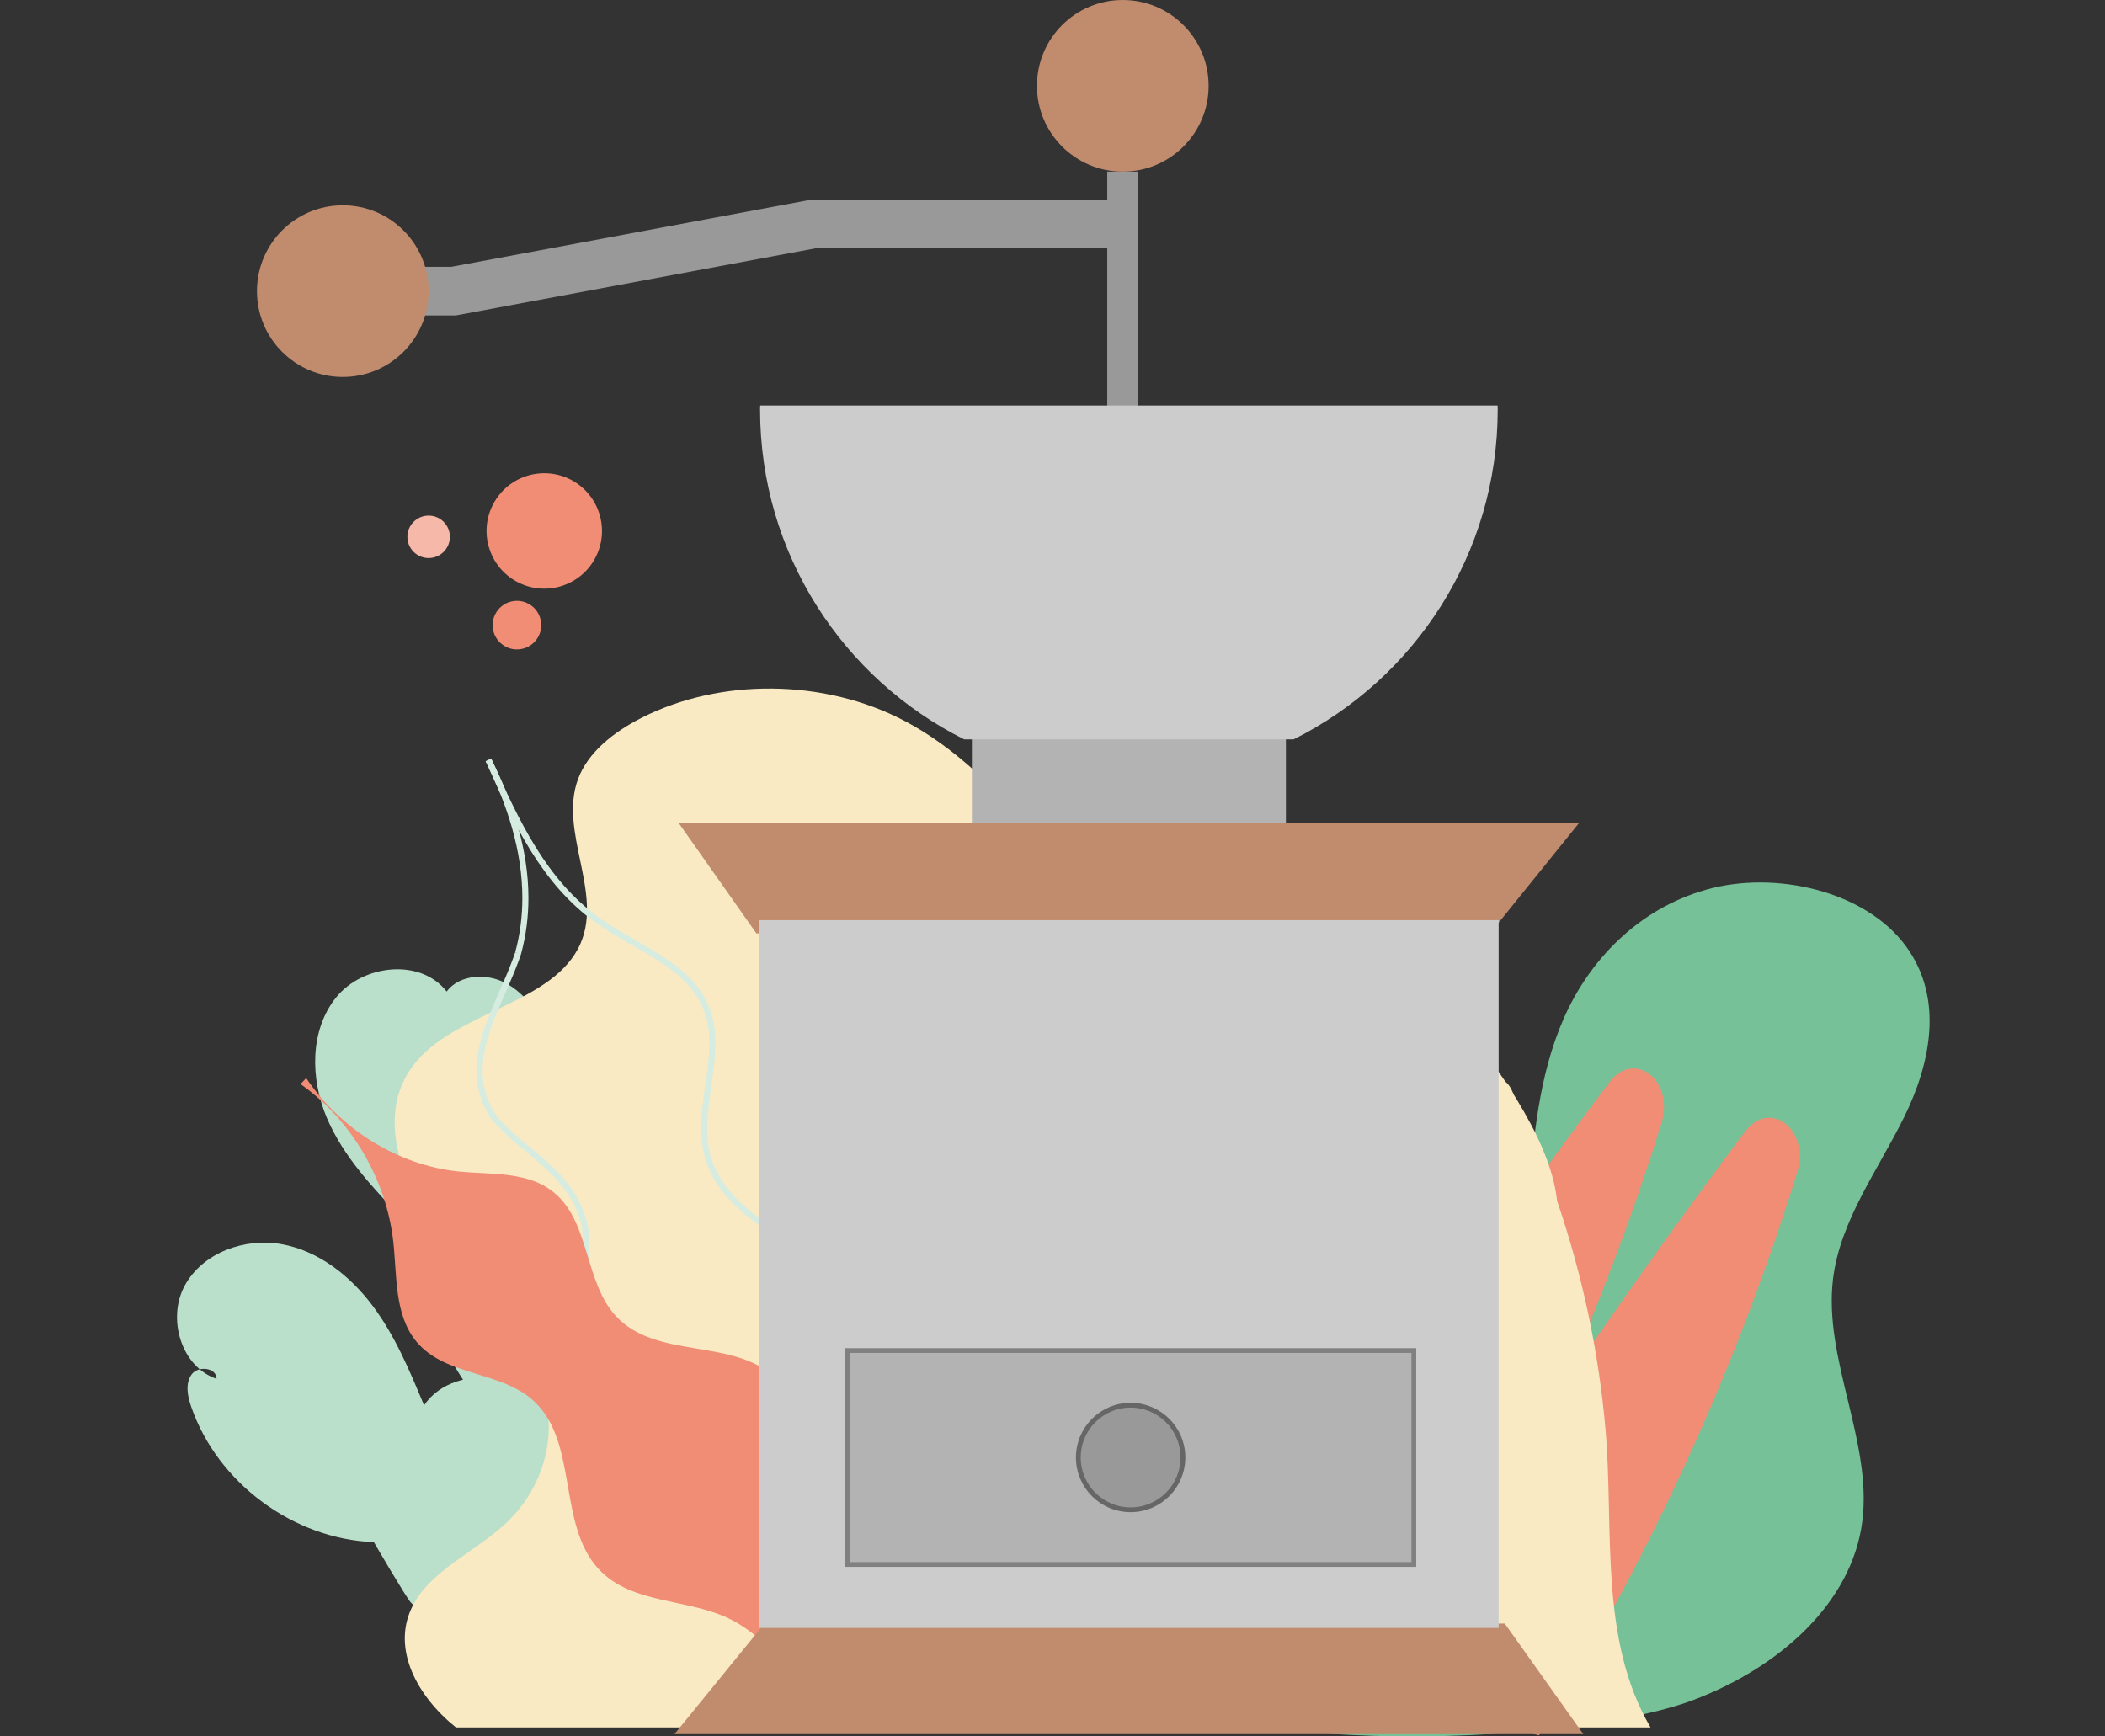
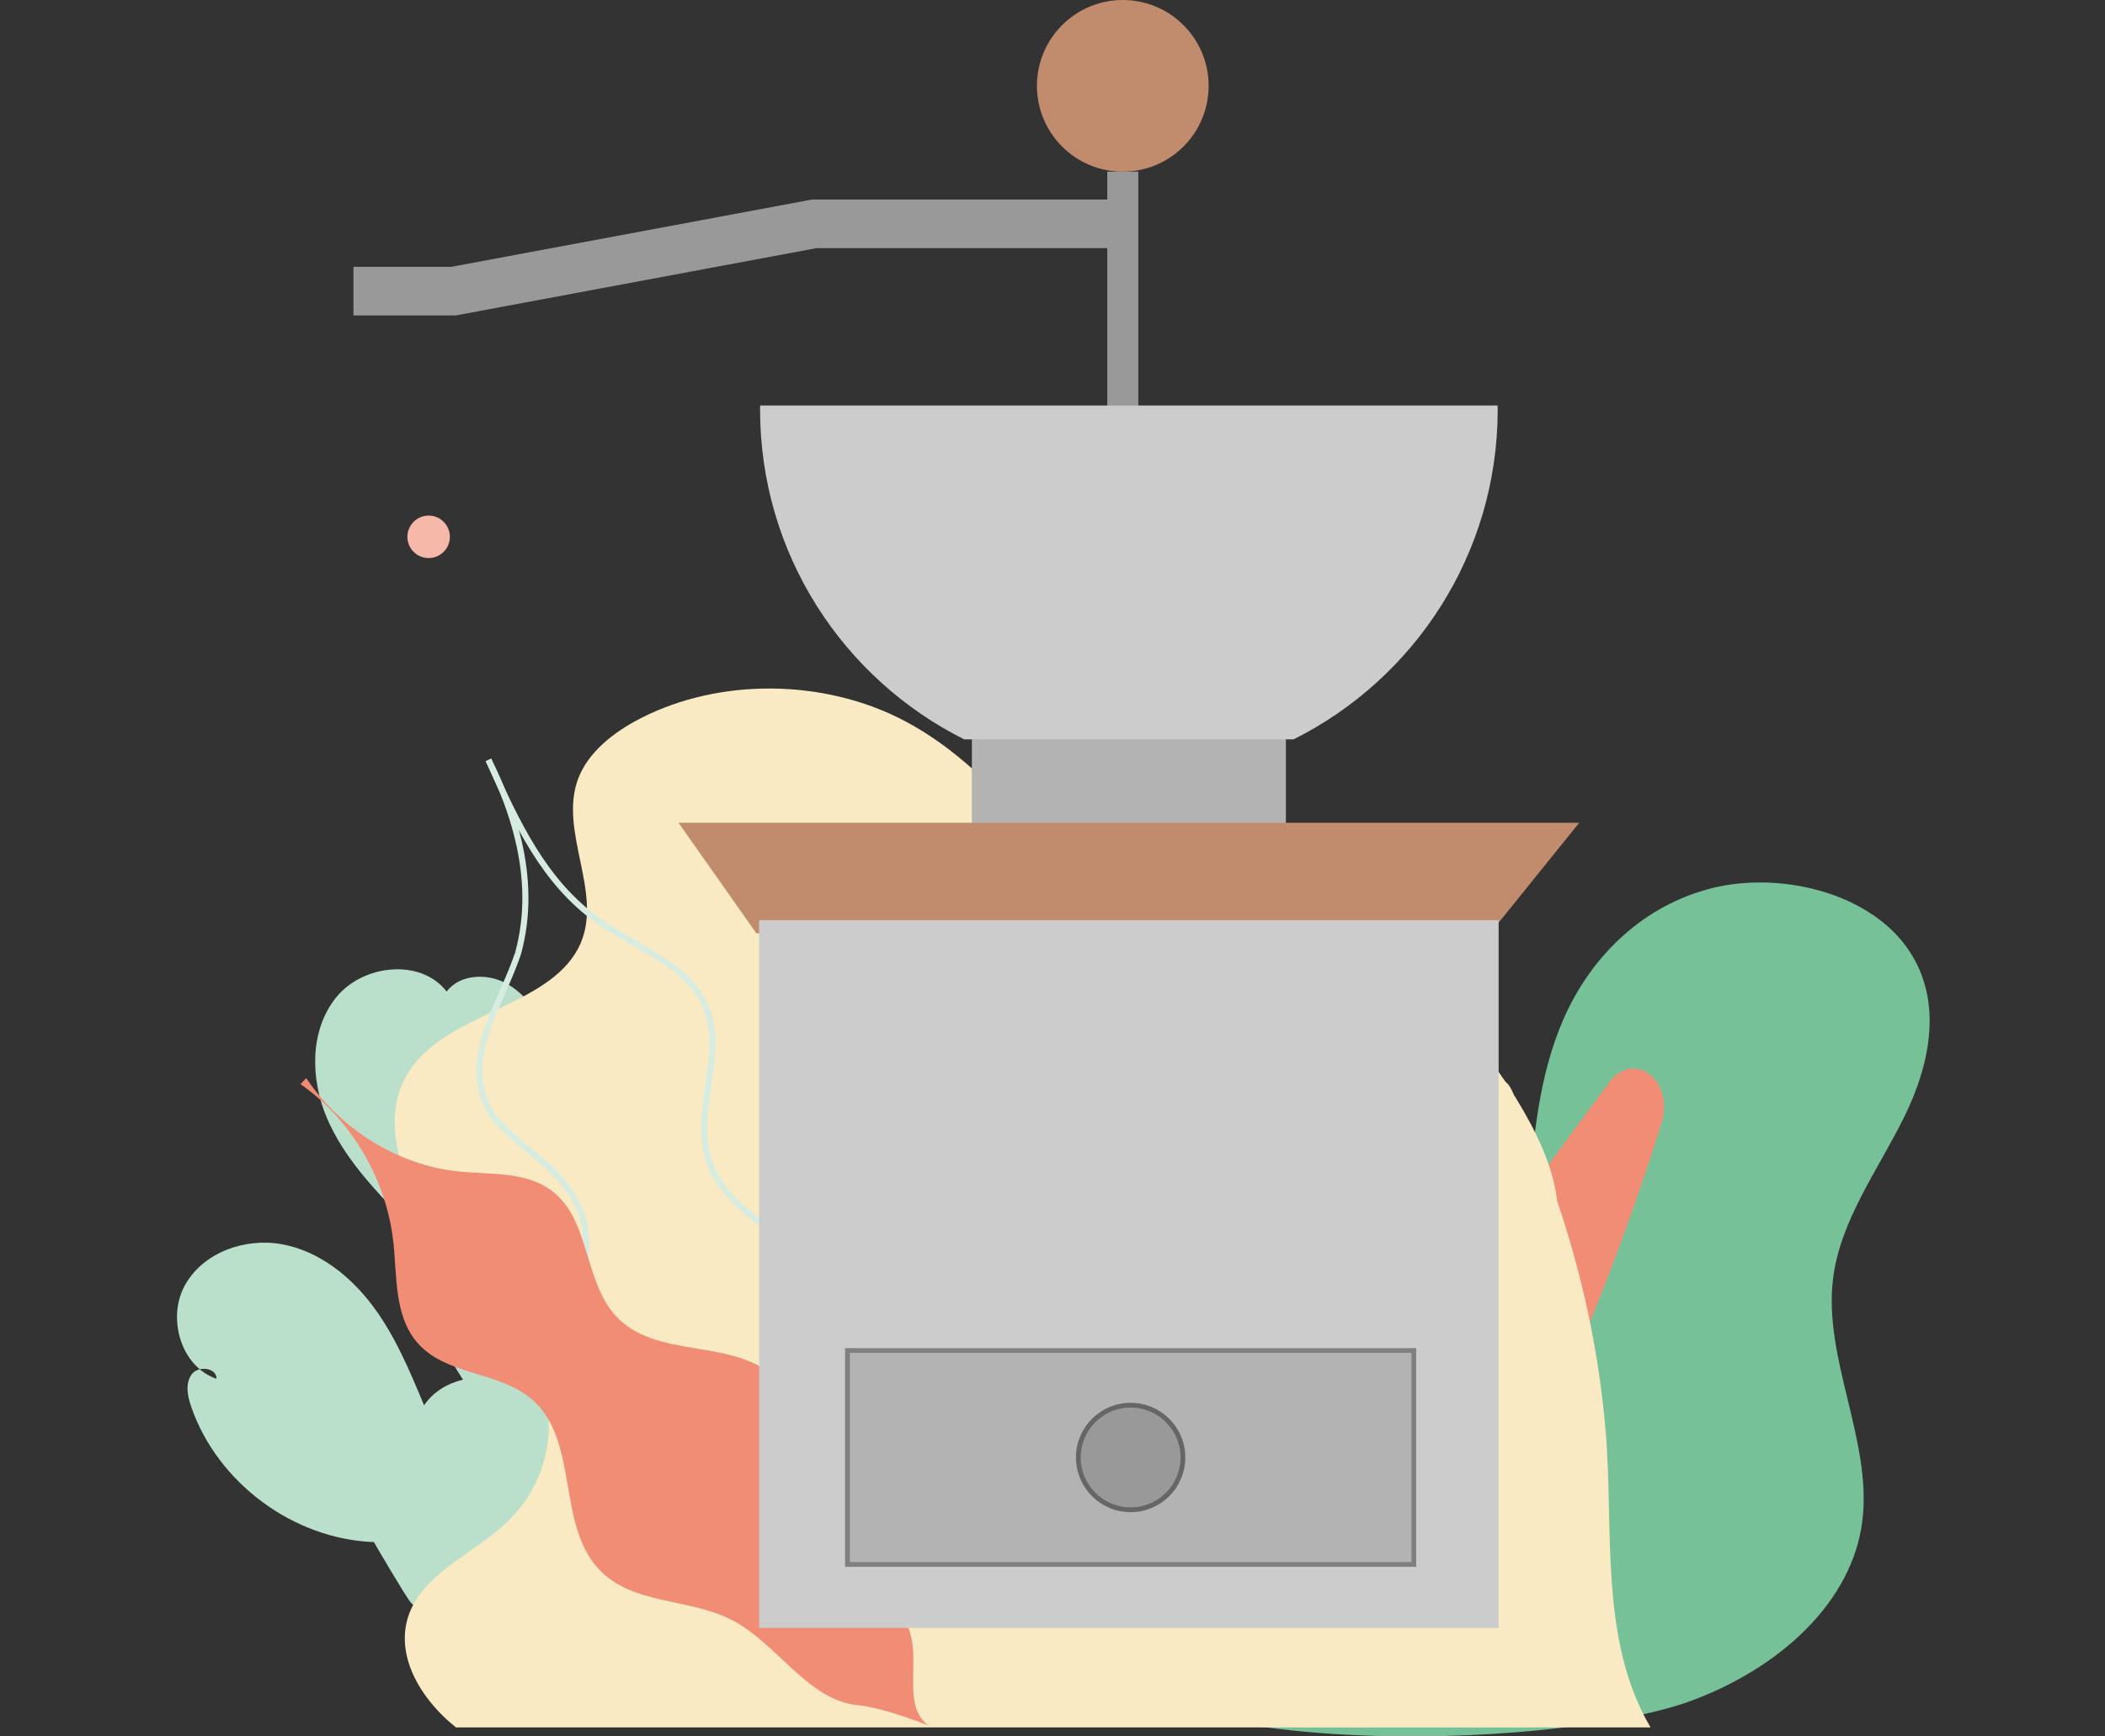
<svg xmlns="http://www.w3.org/2000/svg" fill="none" height="363" viewBox="0 0 440 363" width="440">
  <rect x="0" y="0" width="440" height="363" fill="#333333" stroke="none" />
  <clipPath id="a">
    <path d="m0 0h440v363h-440z" />
  </clipPath>
  <g clip-path="url(#a)">
    <g clip-rule="evenodd" fill-rule="evenodd">
      <path d="m135.668 268.7c-5.686-18.06-11.44-36.274-20.785-52.741-2.276-4.011-4.926-8.068-8.953-10.316s-9.784-2.033-12.574 1.638c-5.413-7.013-17.508-5.678-23.079 1.212-5.569 6.89-5.422 17.067-1.948 25.217 3.474 8.151 9.73 14.742 15.859 21.141 3.76 27.613 22.396 52.746 47.727 64.362-.681 6.552-1.319 13.422 1.2 19.507 2.52 6.085 9.325 10.94 15.597 8.931 14.307-4.582 5.57-22.046 2.24-30.838-5.936-15.672-10.251-32.129-15.283-48.113z" fill="#bae0cb" />
      <path d="m119.085 296.947c-4.289-3.938-9.221-7.49-14.928-8.639-5.71-1.149-12.313.625-15.512 5.491-3.004-7.236-6.056-14.556-10.754-20.825-4.698-6.269-11.295-11.478-19.005-12.874-7.708-1.397-16.478 1.742-20.25 8.608-3.772 6.866-.795 17.018 6.625 19.53.041-2.344-3.842-2.809-5.213-.907-1.369 1.904-.846 4.544-.08 6.76 5.498 15.91 21.362 27.662 38.184 28.285-.017 0 6.726 11.538 7.712 12.617 3.663 4.016 8.171 7.298 13.113 9.563 5.046 2.313 10.059 1.983 15.093 3.484 5.761 1.718 8.935 5.416 15.623 3.622 28.521-7.646.5-44.52-10.608-54.715z" fill="#bae0cb" />
      <path d="m271.023 248.865c6.997-6.032 15.372-11.722 25.669-12.371s22.386 5.902 22.773 14.676c1.038-13.021 2.124-26.238 7.392-38.243 5.27-12.006 15.368-22.855 29.784-26.943 14.417-4.086 33.272.253 41.749 11.816 8.009 10.923 5.132 24.569-.364 35.712-5.494 11.141-13.393 21.637-14.88 33.87-2.03 16.686 8.238 33.96 6.127 50.634-2.151 16.991-17.251 30.579-35.399 37.403-25.919 9.748-108.48 13.612-131.564-10.404-26.443-27.51 27.828-78.145 48.713-96.15z" fill="#76c198" />
      <path d="m291.232 355.763c23.897-37.549 42.71-78.128 56.049-120.923 2.773-8.897-5.67-15.524-10.892-8.582-28.929 38.55-55.747 78.486-80.375 119.684l7.235 3.397z" fill="#f18d75" />
-       <path d="m321.694 362.757c22.904-36.618 40.998-76.057 53.952-117.612 2.766-8.88-5.67-15.526-10.891-8.582-28.505 37.985-54.959 77.338-79.28 117.878z" fill="#f18d75" />
      <path d="m114.499 294.84c1.112 8.45-2.054 17.191-8.462 23.327-6.523 6.253-16.334 10.128-20.029 18.049-4.024 8.602 1.149 18.366 9.301 24.906h249.699c-10.867-18.478-7.612-41.699-9.418-62.353-1.427-16.328-4.86-32.32-10.114-47.713-.79-7.242-4.402-14.565-8.39-21.135-.203-.334-.41-.669-.619-1.003-.18-.38-.351-.762-.534-1.141-.343-.71-.774-1.252-1.259-1.648-3.878-5.784-8.647-11.198-15.436-13.914-7.16-2.876-15.288-2.223-23.056-2.759-12.287-.841-24.354-4.871-34.36-11.472-20.153-13.286-31.248-36.001-52.814-47.314-16.732-8.779-38.521-8.992-55.04-.54-5.748 2.943-11.075 7.126-13.158 12.764-4.006 10.913 5.16 23.548.563 34.269-5.504 12.823-26.318 14.208-34.958 25.513-8.332 10.9-2.05 26.152 6.549 37.217 8.609 11.077 19.783 21.667 21.535 34.947z" fill="#faeac4" />
-       <path d="m124.44 116.62c-3.107 5.894-10.403 8.155-16.297 5.048-5.894-3.105-8.154-10.402-5.048-16.296 3.106-5.895 10.402-8.154 16.296-5.049 5.895 3.107 8.155 10.403 5.049 16.297z" fill="#f18d75" />
-       <path d="m112.545 133.05c-1.308 2.483-4.38 3.434-6.861 2.127-2.482-1.308-3.434-4.38-2.126-6.863 1.309-2.481 4.381-3.433 6.862-2.125 2.482 1.308 3.433 4.38 2.125 6.861z" fill="#f18d75" />
      <path d="m312.632 223.245c-3.501-4.649-7.749-8.772-13.393-11.03-7.161-2.876-15.289-2.223-23.057-2.759-12.287-.841-24.354-4.871-34.36-11.472-2.353-1.552-4.581-3.231-6.719-5.005h77.529z" fill="#f2f3f2" />
      <path d="m312.632 339.699h-153.329v-146.72h75.8c2.138 1.774 4.366 3.453 6.719 5.005 10.006 6.601 22.073 10.631 34.36 11.472 7.768.536 15.896-.117 23.057 2.759 5.644 2.258 9.892 6.381 13.393 11.03z" fill="#fcf2dc" />
      <path d="m94.036 112.224c0 2.451-1.988 4.439-4.439 4.439-2.453 0-4.44-1.988-4.44-4.439s1.988-4.439 4.44-4.439c2.451 0 4.439 1.988 4.439 4.439z" fill="#f6b8a8" />
      <path d="m145.884 325.814c-5.41-8.931-14.386-14.037-21.939-20.344l-.406.488.449-.45c-4.149-4.162-6.48-8.167-6.489-13.621 0-1.133.103-2.33.316-3.607l-.627-.104.62.137c2.174-9.808 5.343-17.831 5.348-27.333 0-1.502-.08-3.04-.256-4.627l-.004-.034-.008-.033c-1.303-5.884-4.596-9.825-8.289-13.191-3.696-3.371-7.795-6.216-10.894-9.94l-.488.406.528-.351c-2.089-3.14-2.882-6.232-2.886-9.361-.001-3.957 1.299-7.98 2.966-12.05 1.664-4.069 3.69-8.177 5.076-12.33l.005-.016.005-.017c1.068-3.916 1.545-7.833 1.545-11.71-.001-10.169-3.276-20.069-7.792-29.143l-1.136.567c4.463 8.964 7.66 18.684 7.658 28.576 0 3.773-.465 7.575-1.501 11.375l.612.167-.602-.2c-1.345 4.04-3.357 8.127-5.046 12.25-1.685 4.124-3.057 8.294-3.06 12.531-.003 3.347.873 6.729 3.099 10.064l.019.029.022.026c3.253 3.897 7.409 6.767 11.014 10.064 3.613 3.302 6.67 6.982 7.906 12.528l.619-.137-.631.07c.172 1.54.249 3.031.249 4.487.005 9.201-3.105 17.129-5.318 27.059l-.004.016-.002.017c-.224 1.339-.333 2.606-.333 3.815-.008 5.852 2.592 10.265 6.861 14.52l.02.02.022.018c7.688 6.394 16.494 11.449 21.666 20.026z" fill="#d6ece0" />
      <path d="m101.516 159.125c5.883 13.133 11.63 25.598 22.974 33.722 5.382 3.846 11.4 6.495 15.999 10.031 2.302 1.765 4.245 3.742 5.617 6.183 1.37 2.442 2.184 5.361 2.185 9.074 0 .354-.007.715-.022 1.083-.216 5.393-1.686 10.904-1.691 16.52 0 1.446.099 2.899.345 4.355.987 5.83 4.53 10.295 8.9 13.892 4.25 3.495 9.299 6.4 13.503 9.886 4.209 3.493 7.55 7.509 8.564 13.269.246 1.403.353 2.811.353 4.222.006 6.651-2.393 13.396-3.495 20.112-.325 1.988-.47 3.922-.469 5.822 0 6.638 1.757 12.818 3.721 19.307l1.216-.368c-1.964-6.479-3.668-12.531-3.667-18.939 0-1.835.139-3.701.451-5.616 1.066-6.563 3.506-13.367 3.513-20.318 0-1.475-.112-2.957-.372-4.442-1.078-6.155-4.689-10.455-9.005-14.027-4.321-3.576-9.372-6.482-13.505-9.889-4.244-3.496-7.537-7.699-8.455-13.123-.233-1.375-.328-2.754-.328-4.143-.005-5.393 1.454-10.887 1.689-16.468.017-.385.024-.763.024-1.135.002-3.898-.866-7.061-2.348-9.696-2.225-3.957-5.785-6.696-9.735-9.158-3.955-2.46-8.32-4.655-12.249-7.467-10.994-7.859-16.677-20.066-22.554-33.207z" fill="#d6ece0" />
      <path d="m63.998 225.372c7.322 10.878 19.365 18.249 31.847 19.524 6.981.707 14.802-.116 20.263 4.67 7.152 6.224 6.132 18.43 12.557 25.476 8.497 9.327 24.702 4.464 33.74 13.227 7.444 7.197 6.146 19.611 10.843 28.923 4.902 9.737 16.374 16.168 17.541 26.958.638 5.867-1.448 13.326 3.371 16.601 0 0-9.231-3.753-14.889-4.288-10.362-1.004-16.766-12.834-26.203-17.76-9.027-4.713-20.899-3.118-27.946-10.707-8.587-9.254-4.25-26.254-13.354-34.938-6.9-6.555-18.572-5.24-24.698-12.561-4.693-5.624-4.058-13.79-4.878-21.061-1.49-12.987-8.799-25.389-19.368-32.803" fill="#f18d75" />
      <path d="m231.447 142.463h6.491v-106.576h-6.491z" fill="#999" />
      <path d="m203.147 174.292h65.641v-21.64h-65.641z" fill="#b3b3b3" />
-       <path d="m159.804 339.399h154.73l16.428 23.126h-189.989z" fill="#c18b6d" />
+       <path d="m159.804 339.399h154.73h-189.989z" fill="#c18b6d" />
      <path d="m311.442 195.131h-153.329l-16.279-23.128h188.267z" fill="#c18b6d" />
    </g>
    <path d="m313.253 192.356v147.343.621h-154.571v-147.964z" fill="#ccc" />
    <path d="m295.528 282.326v44.723h-118.39v-44.723z" fill="#b3b3b3" stroke="#808080" />
    <path d="m236.333 315.618c-6.037 0-10.931-4.894-10.931-10.931s4.894-10.931 10.931-10.931 10.931 4.894 10.931 10.931-4.894 10.931-10.931 10.931z" fill="#999" stroke="#666" />
    <path clip-rule="evenodd" d="m158.896 84.776c-.003.272-.021.54-.021.811 0 30.202 17.377 56.331 42.668 68.977h68.849c25.292-12.646 42.668-38.775 42.668-68.977 0-.272-.018-.54-.02-.811z" fill="#ccc" fill-rule="evenodd" />
    <path clip-rule="evenodd" d="m234.692 41.717h-64.984l-75.378 14.065h-20.449v10.161h21.389l75.378-14.065h64.044z" fill="#999" fill-rule="evenodd" />
    <path clip-rule="evenodd" d="m252.635 17.944c0 9.909-8.034 17.943-17.943 17.943-9.91 0-17.943-8.033-17.943-17.943 0-9.911 8.033-17.944 17.943-17.944 9.909 0 17.943 8.033 17.943 17.944z" fill="#c18b6d" fill-rule="evenodd" />
-     <path clip-rule="evenodd" d="m89.597 60.862c0 9.911-8.033 17.944-17.944 17.944-9.909 0-17.943-8.033-17.943-17.944 0-9.909 8.034-17.943 17.943-17.943 9.911 0 17.944 8.034 17.944 17.943z" fill="#c18b6d" fill-rule="evenodd" />
  </g>
</svg>